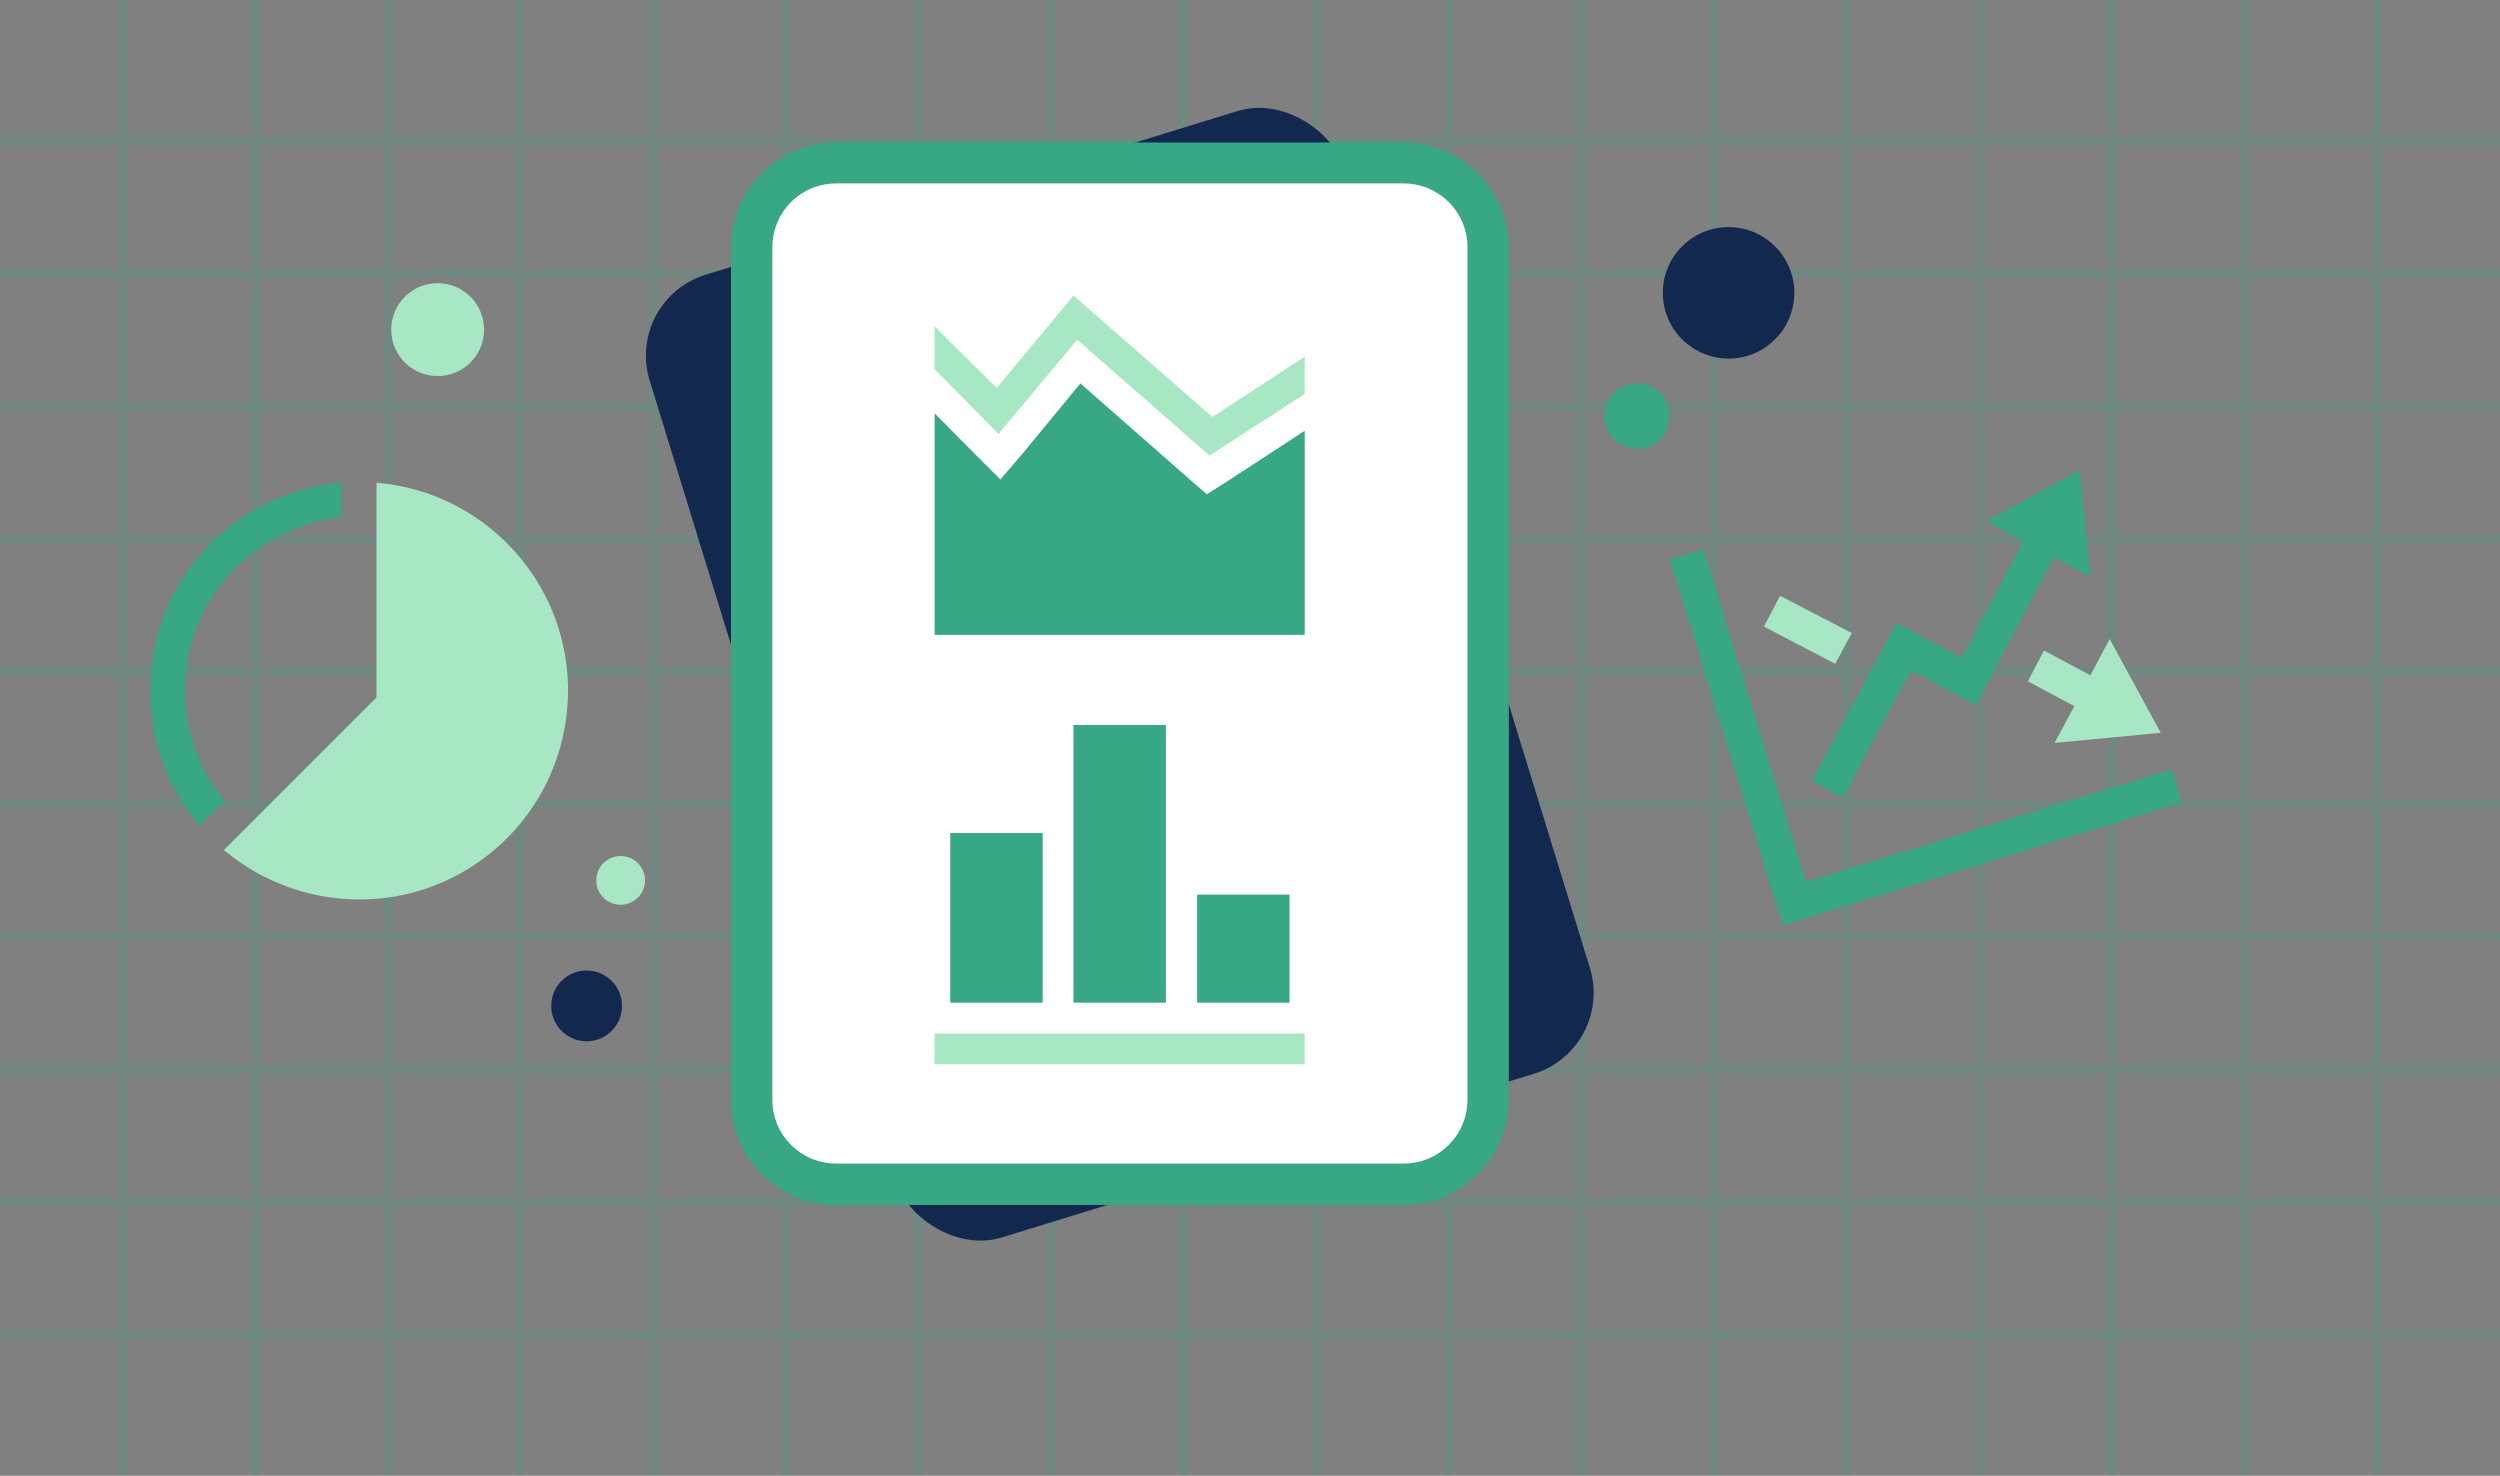
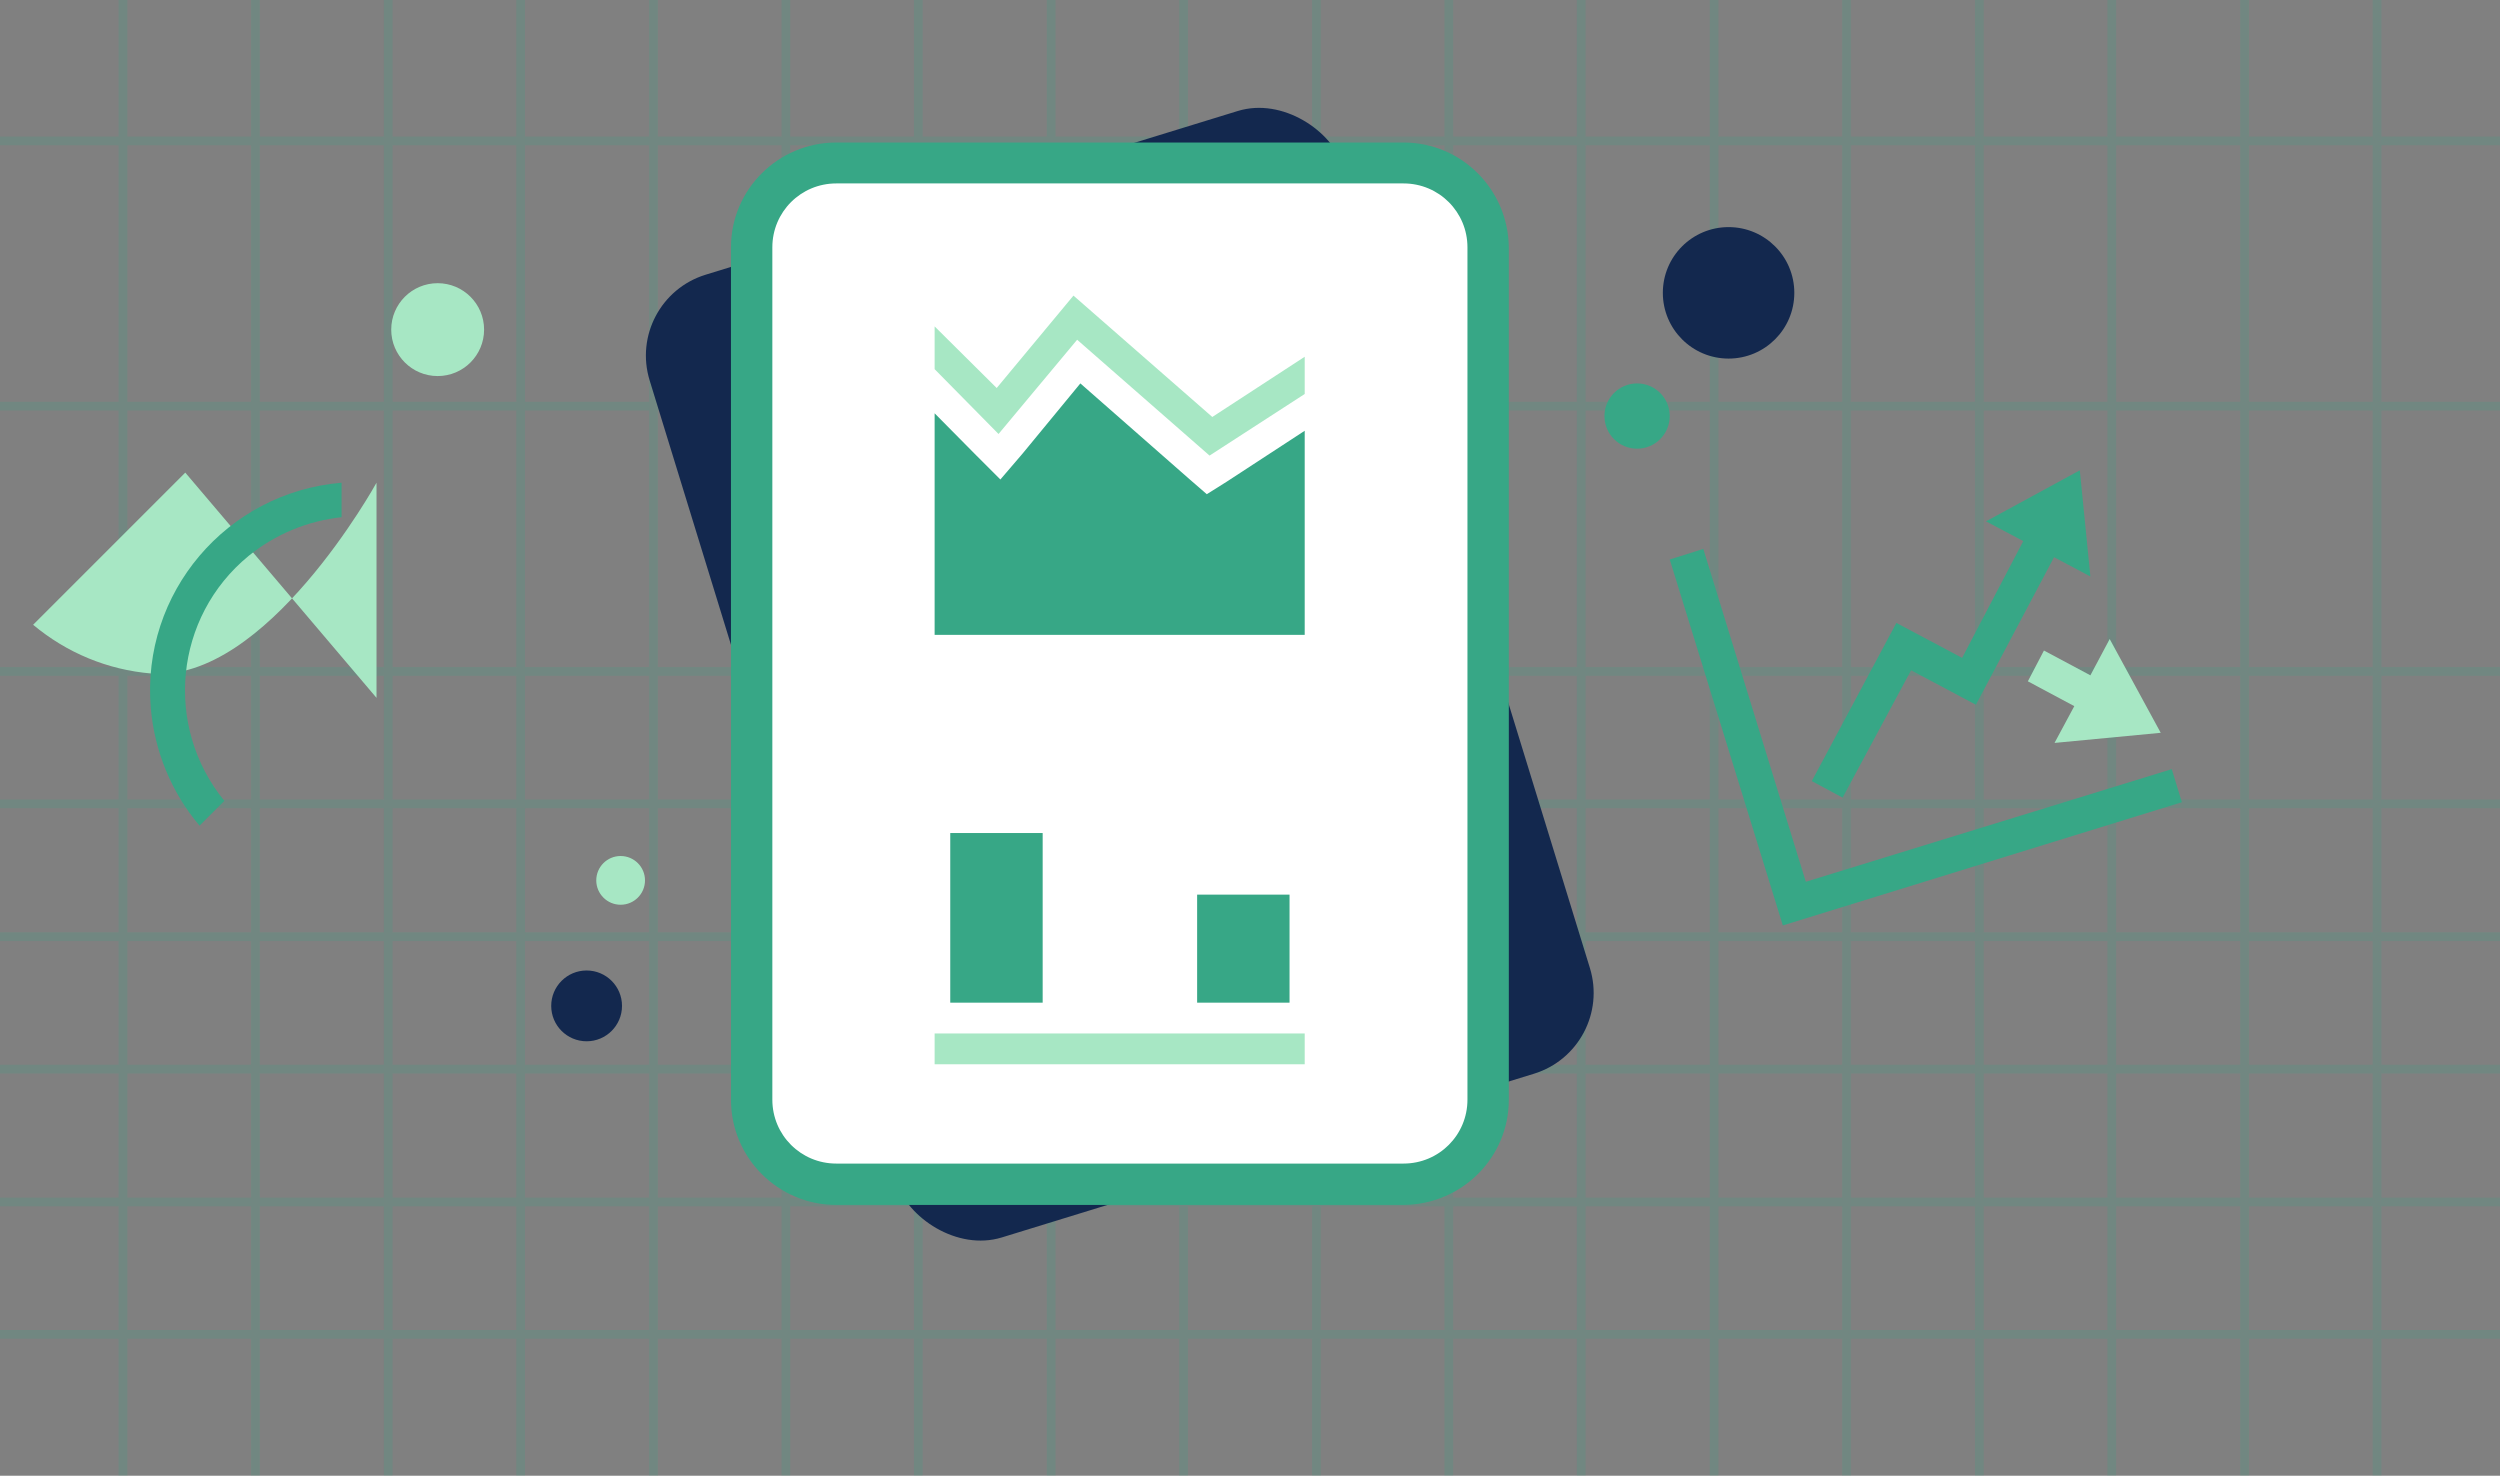
<svg xmlns="http://www.w3.org/2000/svg" id="Layer_1" data-name="Layer 1" version="1.1" viewBox="0 0 543.8 321">
  <rect x="0" y="0" width="543.8" height="321" fill="#808080" stroke="none" />
  <defs>
    <style>
      .cls-1 {
        fill: #a7e7c4;
      }

      .cls-1, .cls-2, .cls-3, .cls-4 {
        stroke-width: 0px;
      }

      .cls-5 {
        opacity: .2;
      }

      .cls-2 {
        fill: #37a786;
      }

      .cls-3 {
        fill: #13284e;
      }

      .cls-4 {
        fill: #fff;
      }
    </style>
  </defs>
  <g class="cls-5">
    <rect class="cls-2" y="29.7" width="543.8" height="1.9" />
-     <rect class="cls-2" y="58.6" width="543.8" height="1.9" />
    <rect class="cls-2" y="87.4" width="543.8" height="1.9" />
-     <rect class="cls-2" y="116.3" width="543.8" height="1.9" />
    <rect class="cls-2" y="145.1" width="543.8" height="1.9" />
    <rect class="cls-2" y="173.9" width="543.8" height="1.9" />
    <rect class="cls-2" y="202.8" width="543.8" height="1.9" />
    <rect class="cls-2" y="231.6" width="543.8" height="1.9" />
    <rect class="cls-2" y="260.5" width="543.8" height="1.9" />
    <rect class="cls-2" y="289.3" width="543.8" height="1.9" />
    <rect class="cls-2" x="141.2" y="0" width="1.9" height="321" />
    <rect class="cls-2" x="170" y="0" width="1.9" height="321" />
    <rect class="cls-2" x="198.8" y="0" width="1.9" height="321" />
    <rect class="cls-2" x="227.7" y="0" width="1.9" height="321" />
    <rect class="cls-2" x="256.5" y="0" width="1.9" height="321" />
    <rect class="cls-2" x="285.4" y="0" width="1.9" height="321" />
    <rect class="cls-2" x="314.2" y="0" width="1.9" height="321" />
    <rect class="cls-2" x="343" y="0" width="1.9" height="321" />
    <rect class="cls-2" x="371.9" y="0" width="1.9" height="321" />
    <rect class="cls-2" x="400.7" y="0" width="1.9" height="321" />
    <rect class="cls-2" x="429.6" y="0" width="1.9" height="321" />
    <rect class="cls-2" x="458.4" y="0" width="1.9" height="321" />
    <rect class="cls-2" x="487.3" y="0" width="1.9" height="321" />
    <rect class="cls-2" x="516.1" y="0" width="1.9" height="321" />
    <rect class="cls-2" x="25.8" y="0" width="1.9" height="321" />
    <rect class="cls-2" x="54.6" y="0" width="1.9" height="321" />
    <rect class="cls-2" x="83.5" y="0" width="1.9" height="321" />
    <rect class="cls-2" x="112.3" y="0" width="1.9" height="321" />
  </g>
  <rect class="cls-3" x="164.6" y="37" width="157.9" height="219.1" rx="18.4" ry="18.4" transform="translate(-32.3 78.2) rotate(-17.1)" />
  <polygon class="cls-2" points="452.4 102.3 432 113.4 440.1 117.7 426.8 143.1 412.5 135.5 394.1 169.9 400.8 173.5 415.7 145.8 429.8 153.3 446.8 121.2 454.7 125.4 452.4 102.3" />
-   <polygon class="cls-1" points="399.2 144.4 383.7 136.3 387.2 129.6 402.8 137.7 399.2 144.4" />
  <polygon class="cls-1" points="458.9 139 470 159.4 446.9 161.6 451.2 153.6 441.1 148.2 444.6 141.5 454.7 146.9 458.9 139" />
  <polygon class="cls-2" points="472.4 167.3 474.6 174.5 387.8 201.3 363.2 121.7 370.5 119.4 392.8 191.8 472.4 167.3" />
-   <path class="cls-1" d="M81.9,151.8v-46.8c25,2.1,43.6,24,41.5,49s-24,43.6-49,41.5c-9.5-.8-18.4-4.5-25.7-10.6l33.1-33.1Z" />
+   <path class="cls-1" d="M81.9,151.8v-46.8s-24,43.6-49,41.5c-9.5-.8-18.4-4.5-25.7-10.6l33.1-33.1Z" />
  <path class="cls-2" d="M74.3,105c-25,2.1-43.6,24-41.5,49,.8,9.4,4.5,18.4,10.6,25.6l5.4-5.4c-13.2-16.2-10.9-40,5.3-53.3,5.8-4.7,12.8-7.6,20.2-8.4v-7.6Z" />
  <rect class="cls-4" x="163.5" y="35.5" width="160.1" height="222.1" rx="18.4" ry="18.4" />
  <path class="cls-2" d="M305.3,262.1h-123.4c-12.6,0-22.9-10.2-22.9-22.9V53.8c0-12.6,10.3-22.8,22.9-22.8h123.4c12.6,0,22.8,10.2,22.9,22.9v185.3c0,12.6-10.2,22.8-22.9,22.9ZM181.9,39.9c-7.7,0-13.9,6.2-13.9,13.9v185.4c0,7.7,6.2,13.9,13.9,13.9h123.4c7.7,0,13.9-6.2,13.9-13.9V53.8c0-7.7-6.2-13.9-13.9-13.9h-123.4Z" />
  <polygon class="cls-1" points="203.3 80.3 203.3 71 216.8 84.4 233.5 64.3 263.7 90.7 283.8 77.6 283.8 85.7 263.1 99.1 234.3 73.9 217.2 94.4 203.3 80.3" />
  <polygon class="cls-2" points="266.8 104.8 262.5 107.5 258.7 104.2 235 83.4 222.4 98.7 217.6 104.3 212.4 99.1 203.3 89.9 203.3 138.1 283.8 138.1 283.8 93.7 266.8 104.8" />
  <rect class="cls-2" x="206.7" y="181.2" width="20.1" height="36.9" />
-   <rect class="cls-2" x="233.5" y="157.7" width="20.1" height="60.4" />
  <rect class="cls-2" x="260.4" y="194.6" width="20.1" height="23.5" />
  <rect class="cls-1" x="203.3" y="224.8" width="80.5" height="6.7" />
  <circle class="cls-3" cx="127.6" cy="218.8" r="7.7" />
  <circle class="cls-1" cx="135" cy="191.5" r="5.3" />
  <circle class="cls-2" cx="356.1" cy="90.5" r="7.1" />
  <circle class="cls-3" cx="376" cy="63.7" r="14.3" />
  <circle class="cls-1" cx="95.2" cy="71.7" r="10.1" />
</svg>